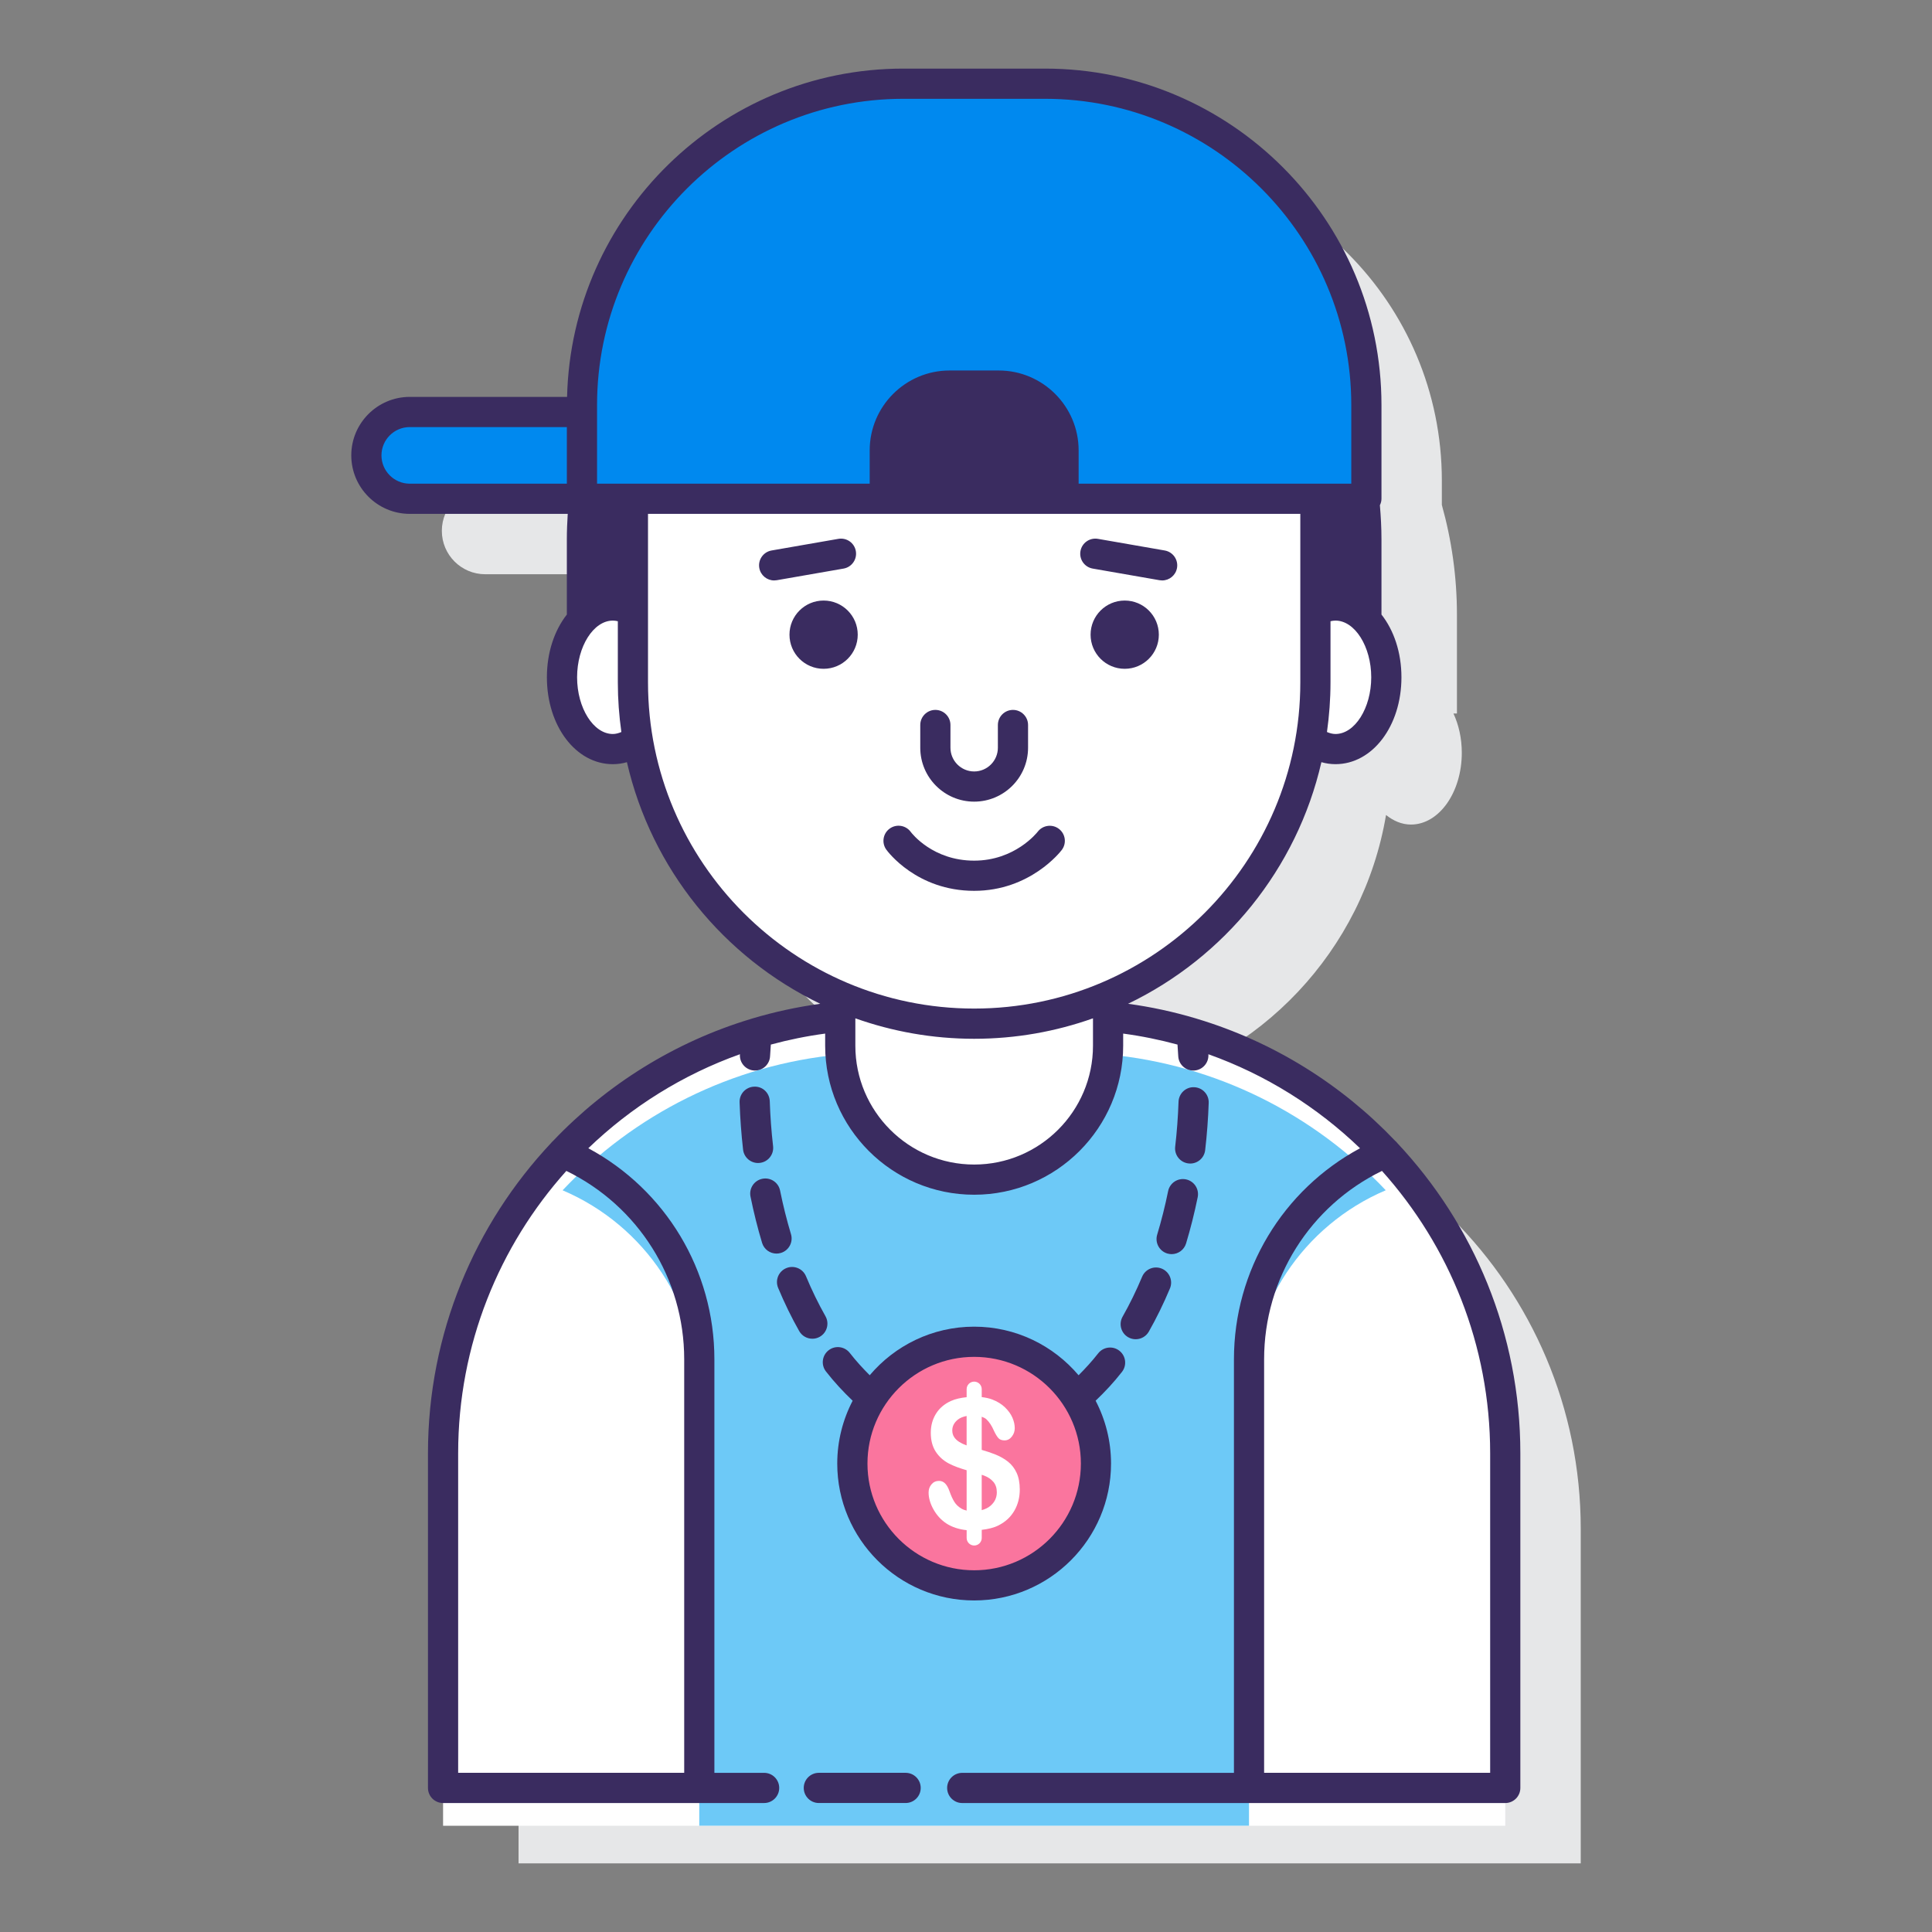
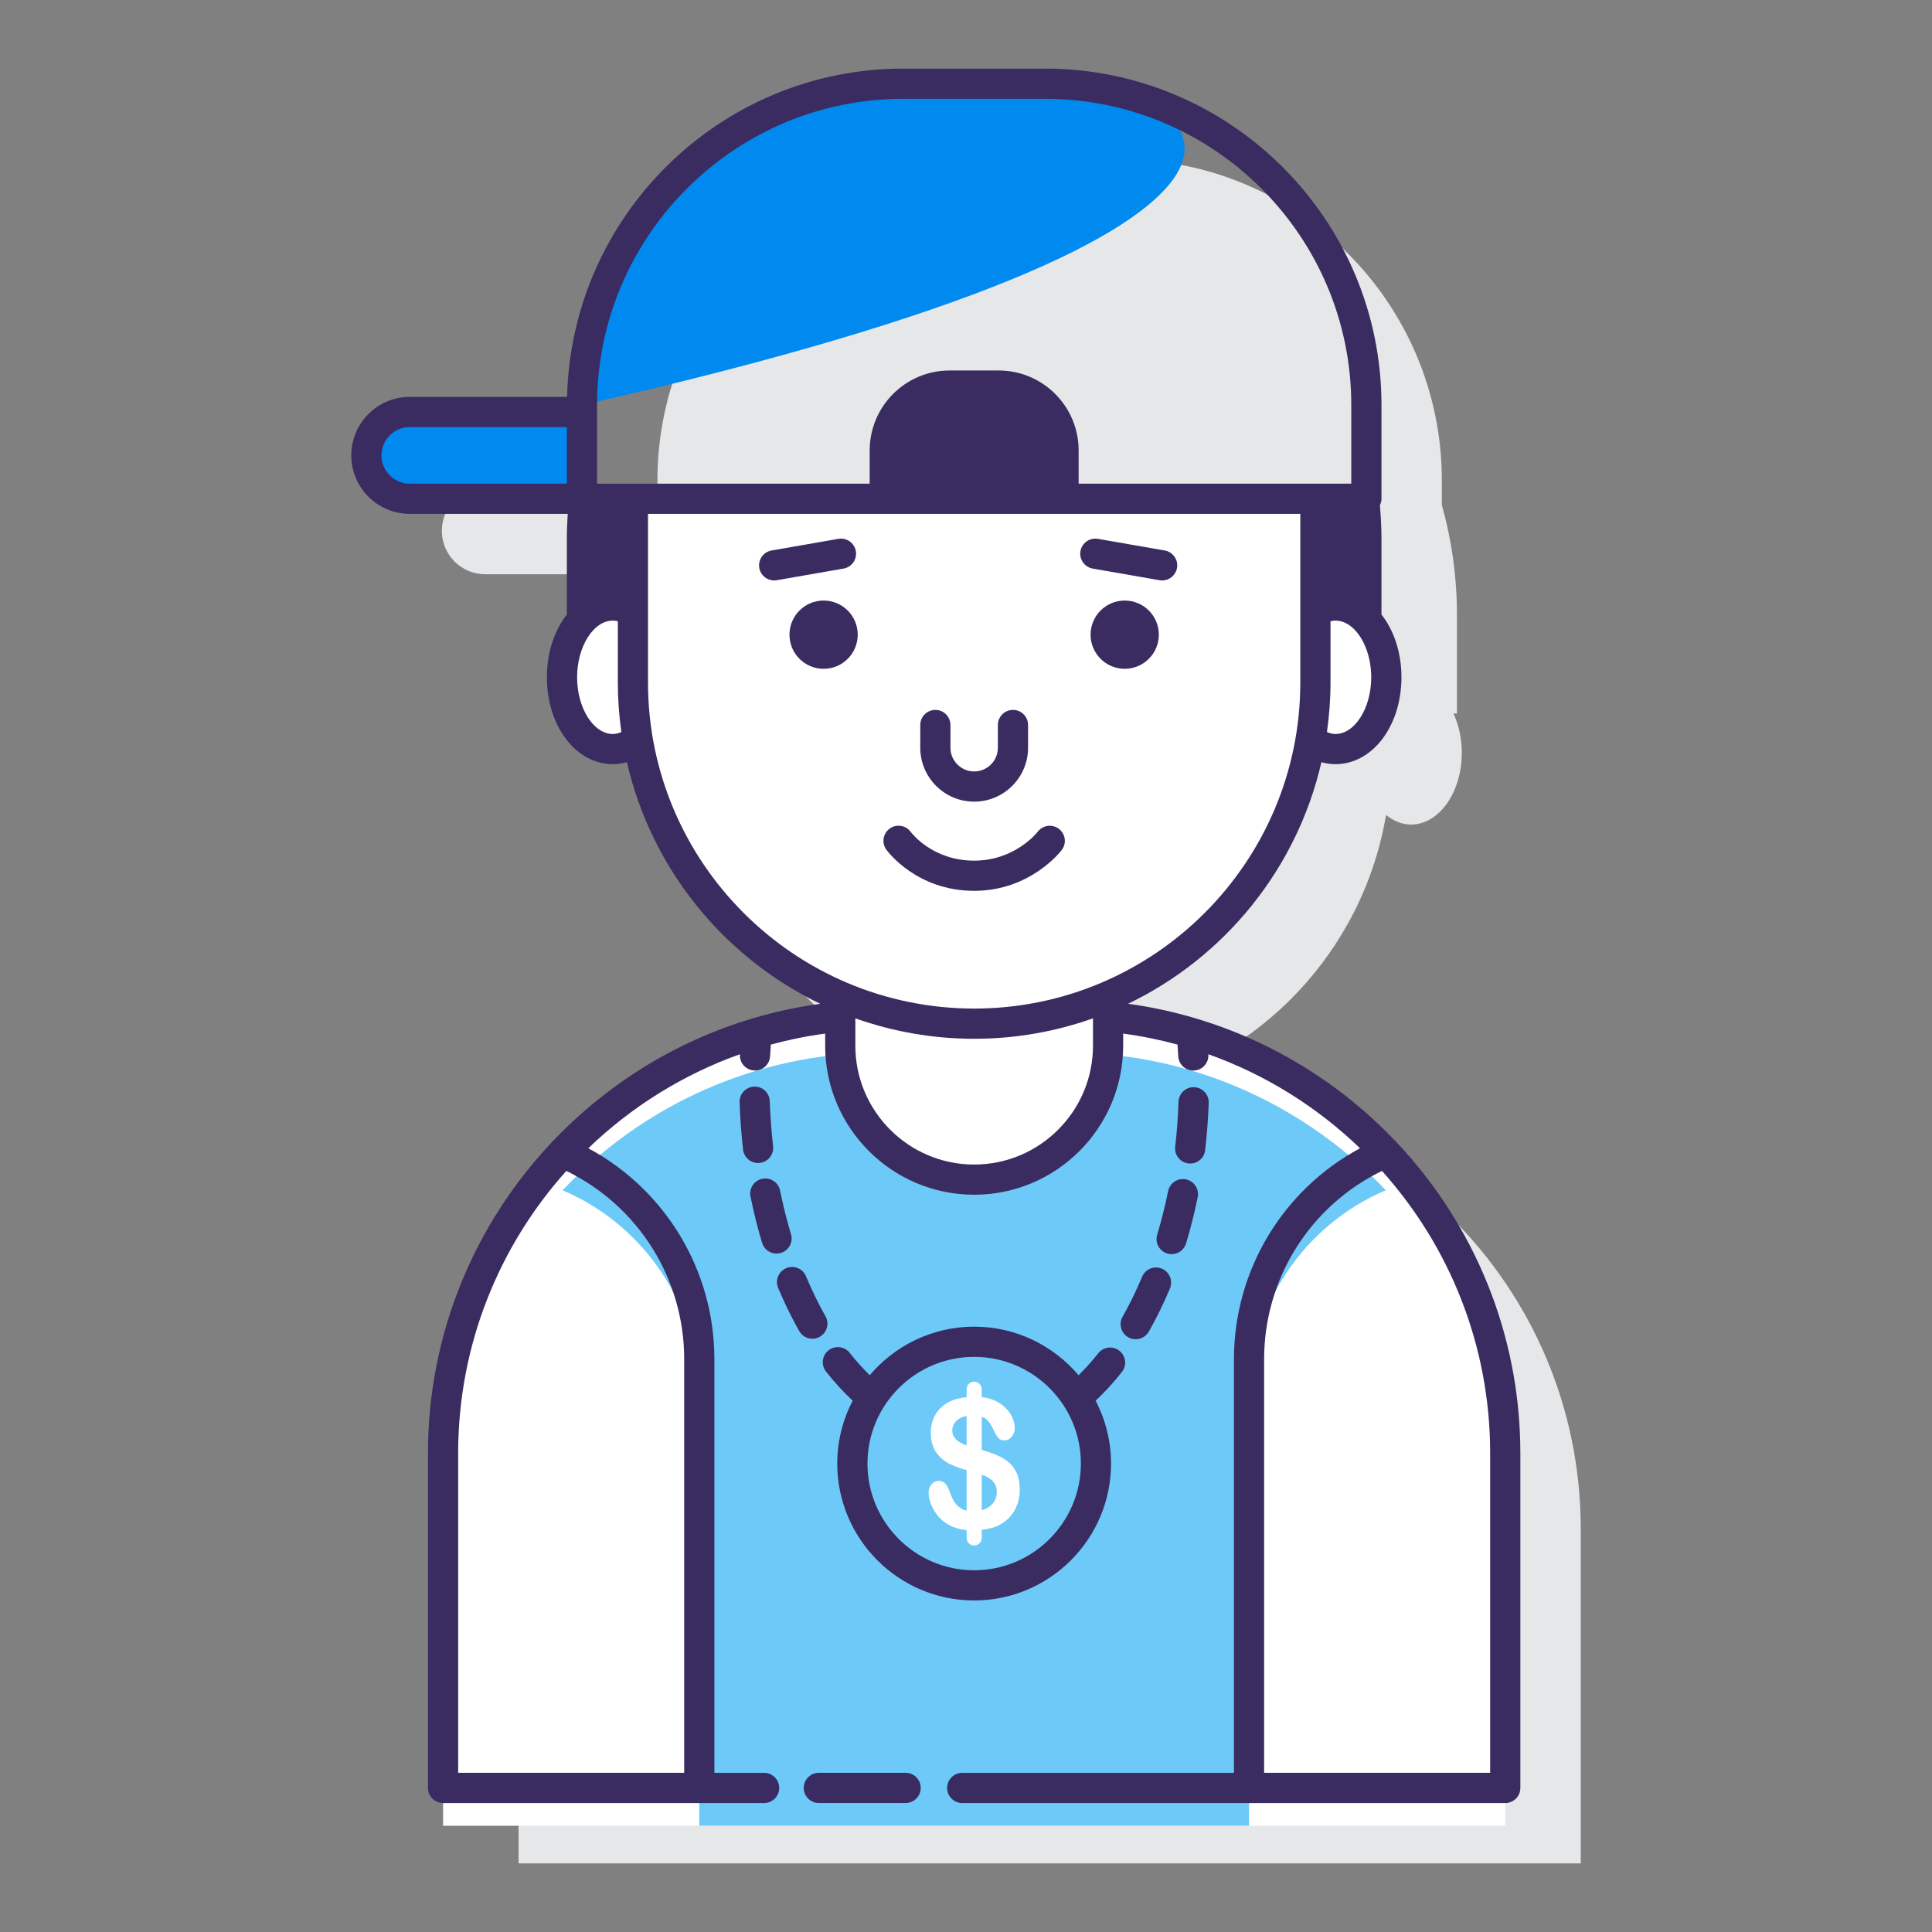
<svg xmlns="http://www.w3.org/2000/svg" version="1.1" id="Layer_1" x="0px" y="0px" viewBox="0 0 128 128" style="enable-background:new 0 0 128 128;" xml:space="preserve">
  <rect x="0" y="0" width="128" height="128" fill="#808080" stroke="none" />
  <style type="text/css">
	.st0{fill:#3A2C60;}
	.st1{fill:#E6E7E8;}
	.st2{fill:#FFFFFF;}
	.st3{fill:#FFD7E5;}
	.st4{fill:#0089EF;}
	.st5{fill:#6DC9F7;}
	.st6{fill:#FA759E;}
	.st7{fill:#D4FBFF;}
	.st8{fill:none;stroke:#3A2C60;stroke-width:2;stroke-linecap:round;stroke-linejoin:round;stroke-miterlimit:10;}
</style>
  <g>
    <path class="st1" d="M75.665,72.22h-0.954c8.79-2.057,15.602-9.239,17.117-18.225c0.49,0.392,1.048,0.634,1.651,0.634   c1.861,0,3.369-2.13,3.369-4.757c0-0.962-0.206-1.854-0.553-2.602h0.231v-6.543c0-2.521-0.353-4.959-1-7.274v-1.615   c0-11.76-9.533-21.293-21.293-21.293h-9.384c-11.76,0-21.293,9.533-21.293,21.293v0.457H32.148c-1.588,0-2.875,1.287-2.875,2.875   s1.287,2.875,2.875,2.875h10.541c-0.087,0.882-0.133,1.777-0.133,2.682v6.543h0.231c-0.348,0.748-0.553,1.64-0.553,2.602   c0,2.627,1.508,4.757,3.369,4.757c0.603,0,1.161-0.242,1.651-0.634c1.514,8.986,8.327,16.168,17.117,18.225h-0.954   c-16.05,0-29.062,13.011-29.062,29.062v22.173h70.373v-22.173C104.727,85.232,91.716,72.22,75.665,72.22z" />
    <g>
      <g>
        <path class="st2" d="M88.479,40.116c-0.473,0-0.922,0.14-1.33,0.388v4.709c0,1.289-0.114,2.552-0.321,3.782     c0.49,0.392,1.048,0.634,1.651,0.634c1.861,0,3.369-2.13,3.369-4.757S90.34,40.116,88.479,40.116z" />
        <path class="st2" d="M41.932,45.213v-4.709c-0.408-0.248-0.857-0.388-1.33-0.388c-1.861,0-3.369,2.13-3.369,4.757     s1.508,4.757,3.369,4.757c0.603,0,1.161-0.242,1.651-0.634C42.046,47.764,41.932,46.502,41.932,45.213z" />
      </g>
      <path class="st2" d="M73.413,67.353v1.928c0,4.9-3.972,8.872-8.872,8.872c-4.9,0-8.872-3.972-8.872-8.872v-1.928    c-14.761,1.385-26.314,13.806-26.314,28.929v22.173h70.373V96.282C99.727,81.159,88.174,68.738,73.413,67.353z" />
      <path class="st2" d="M73.384,69.856c-0.297,4.631-4.137,8.298-8.843,8.298c-4.706,0-8.546-3.667-8.843-8.298    c-14.775,1.371-26.343,13.798-26.343,28.931v22.173h70.373V98.787C99.727,83.654,88.159,71.227,73.384,69.856z" />
      <path class="st5" d="M73.384,69.858c-0.298,4.63-4.138,8.296-8.843,8.296c-4.705,0-8.544-3.666-8.843-8.296    c-7.241,0.673-13.709,4-18.425,9.002c5.491,2.339,9.055,7.73,9.055,13.699v28.4H82.75v-28.4c0-5.97,3.566-11.363,9.059-13.701    C87.092,73.857,80.624,70.531,73.384,69.858z" />
      <path class="st2" d="M64.541,67.821c-3.15,0-6.148-0.646-8.872-1.809v3.269c0,4.9,3.972,8.872,8.872,8.872    c4.9,0,8.872-3.972,8.872-8.872v-3.269C70.688,67.176,67.69,67.821,64.541,67.821z" />
      <path class="st2" d="M41.957,33.045c-0.014,0.326-0.025,0.654-0.025,0.984v11.184c0,12.486,10.122,22.608,22.608,22.608    s22.608-10.122,22.608-22.608V34.029c0-0.33-0.011-0.657-0.025-0.984H41.957z" />
-       <path class="st4" d="M69.233,5.545h-9.384c-11.76,0-21.293,9.533-21.293,21.293v6.207h51.97v-6.207    C90.525,15.078,80.992,5.545,69.233,5.545z" />
+       <path class="st4" d="M69.233,5.545h-9.384c-11.76,0-21.293,9.533-21.293,21.293v6.207v-6.207    C90.525,15.078,80.992,5.545,69.233,5.545z" />
      <path class="st4" d="M38.556,33.045H27.148c-1.588,0-2.875-1.287-2.875-2.875v0c0-1.588,1.287-2.875,2.875-2.875h11.408V33.045z" />
      <g>
-         <circle class="st6" cx="64.541" cy="96.965" r="8.07" />
        <g>
          <path class="st0" d="M60,117.454h-5.75c-0.552,0-1,0.448-1,1s0.448,1,1,1H60c0.552,0,1-0.448,1-1S60.552,117.454,60,117.454z" />
          <path class="st0" d="M92.579,75.735c-0.045-0.055-0.089-0.106-0.144-0.15c-3.556-3.736-8.058-6.561-13.121-8.085      c-0.032-0.012-0.063-0.021-0.096-0.03c-1.452-0.432-2.948-0.759-4.482-0.967c6.39-3.072,11.187-8.94,12.81-16.007      c0.3,0.085,0.612,0.132,0.934,0.132c2.45,0,4.369-2.528,4.369-5.756c0-1.651-0.504-3.117-1.323-4.157v-4.989      c0-0.76-0.042-1.51-0.105-2.253c0.063-0.131,0.105-0.273,0.105-0.428v-6.208c0-12.292-10-22.292-22.293-22.292h-9.384      c-12.111,0-21.989,9.708-22.279,21.75H27.148c-2.137,0-3.875,1.738-3.875,3.875s1.738,3.875,3.875,3.875h10.466      c-0.035,0.557-0.059,1.116-0.059,1.682v4.989c-0.818,1.04-1.322,2.506-1.322,4.157c0,3.228,1.919,5.756,4.369,5.756      c0.322,0,0.633-0.047,0.933-0.132c1.623,7.066,6.419,12.934,12.81,16.007c-1.534,0.209-3.03,0.536-4.482,0.967      c-0.034,0.009-0.066,0.018-0.099,0.031c-5.062,1.524-9.564,4.349-13.119,8.085c-0.054,0.043-0.098,0.093-0.142,0.148      c-5.049,5.378-8.149,12.606-8.149,20.548v22.172c0,0.552,0.448,1,1,1h21.271c0.552,0,1-0.448,1-1s-0.448-1-1-1H47.33v-27.4      c0-5.891-3.237-11.227-8.353-13.981c2.843-2.735,6.257-4.878,10.046-6.229c-0.001,0.011-0.002,0.022-0.002,0.033      c-0.026,0.551,0.4,1.02,0.952,1.046c0.016,0,0.032,0.001,0.048,0.001c0.53,0,0.973-0.417,0.998-0.953      c0.012-0.257,0.034-0.511,0.051-0.766c1.172-0.318,2.372-0.564,3.599-0.728v0.804c0,5.443,4.429,9.872,9.872,9.872      s9.872-4.429,9.872-9.872v-0.804c1.227,0.164,2.427,0.41,3.599,0.728c0.017,0.255,0.038,0.508,0.05,0.766      c0.025,0.536,0.467,0.954,0.998,0.954c0.016,0,0.032,0,0.047-0.001c0.552-0.026,0.978-0.494,0.953-1.045      c-0.001-0.011-0.002-0.023-0.002-0.034c3.79,1.35,7.204,3.494,10.047,6.229c-5.116,2.754-8.353,8.09-8.353,13.981v27.4H63.75      c-0.552,0-1,0.448-1,1s0.448,1,1,1h35.977c0.552,0,1-0.448,1-1V96.282C100.727,88.34,97.627,81.113,92.579,75.735z       M88.479,48.629c-0.195,0-0.382-0.054-0.564-0.131c0.15-1.074,0.234-2.17,0.234-3.285v-4.055      c0.108-0.025,0.218-0.042,0.33-0.042c1.284,0,2.369,1.72,2.369,3.757C90.848,46.909,89.763,48.629,88.479,48.629z       M39.556,26.838c0-11.189,9.104-20.292,20.293-20.292h9.384c11.189,0,20.293,9.103,20.293,20.292v5.208H71.462v-2.206      c0-2.919-2.375-5.294-5.294-5.294h-3.255c-2.919,0-5.294,2.375-5.294,5.294v2.206H39.556v-4.75V26.838z M25.273,30.17      c0-1.034,0.841-1.875,1.875-1.875h10.408v3.75H27.148C26.114,32.045,25.273,31.204,25.273,30.17z M40.603,48.629      c-1.284,0-2.369-1.72-2.369-3.756c0-2.037,1.085-3.757,2.369-3.757c0.112,0,0.221,0.017,0.33,0.042v4.055      c0,1.115,0.083,2.211,0.234,3.285C40.984,48.575,40.798,48.629,40.603,48.629z M42.932,45.213V34.045h15.687h11.843h15.687      v11.167c0,11.915-9.693,21.608-21.608,21.608S42.932,57.128,42.932,45.213z M45.33,90.054v27.4H30.354V96.282      c0-7.182,2.715-13.738,7.168-18.706C42.286,79.895,45.33,84.713,45.33,90.054z M64.541,77.154c-4.341,0-7.872-3.531-7.872-7.872      v-1.815c2.464,0.874,5.112,1.355,7.872,1.355s5.408-0.48,7.872-1.355v1.815C72.413,73.622,68.881,77.154,64.541,77.154z       M98.727,117.454H83.751v-27.4c0-5.341,3.044-10.159,7.808-12.478c4.453,4.968,7.168,11.524,7.168,18.706V117.454z" />
          <path class="st0" d="M54.566,39.788c-1.249,0-2.261,1.012-2.261,2.261c0,1.249,1.012,2.261,2.261,2.261      c1.249,0,2.261-1.012,2.261-2.261C56.827,40.8,55.815,39.788,54.566,39.788z" />
          <path class="st0" d="M74.515,39.788c-1.249,0-2.261,1.012-2.261,2.261c0,1.249,1.012,2.261,2.261,2.261      c1.249,0,2.261-1.012,2.261-2.261C76.776,40.8,75.764,39.788,74.515,39.788z" />
          <path class="st0" d="M64.541,53.111c1.969,0,3.571-1.602,3.571-3.571v-1.507c0-0.552-0.448-1-1-1s-1,0.448-1,1v1.507      c0,0.866-0.705,1.571-1.571,1.571s-1.571-0.705-1.571-1.571v-1.507c0-0.552-0.448-1-1-1s-1,0.448-1,1v1.507      C60.97,51.509,62.572,53.111,64.541,53.111z" />
          <path class="st0" d="M72.396,37.67l4.427,0.771c0.058,0.01,0.116,0.015,0.173,0.015c0.477,0,0.899-0.342,0.984-0.828      c0.095-0.544-0.27-1.062-0.813-1.157l-4.427-0.771c-0.546-0.093-1.062,0.27-1.157,0.813      C71.487,37.057,71.852,37.575,72.396,37.67z" />
          <path class="st0" d="M56.702,36.513c-0.095-0.543-0.606-0.906-1.157-0.813l-4.427,0.771c-0.544,0.095-0.908,0.613-0.813,1.157      c0.085,0.486,0.507,0.828,0.984,0.828c0.057,0,0.115-0.005,0.173-0.015l4.427-0.771C56.432,37.575,56.796,37.057,56.702,36.513z      " />
          <path class="st0" d="M70.347,56.31c0.332-0.438,0.246-1.06-0.19-1.395c-0.436-0.334-1.063-0.251-1.4,0.182      c-0.061,0.079-1.525,1.923-4.216,1.923c-2.742,0-4.132-1.811-4.202-1.904c-0.325-0.444-0.947-0.542-1.393-0.221      c-0.448,0.323-0.549,0.948-0.226,1.396c0.081,0.112,2.013,2.729,5.82,2.729C68.251,59.02,70.264,56.421,70.347,56.31z" />
          <path class="st0" d="M50.489,82.341c0.13,0.433,0.527,0.712,0.957,0.712c0.095,0,0.192-0.014,0.289-0.043      c0.529-0.159,0.829-0.717,0.669-1.246c-0.279-0.93-0.522-1.9-0.721-2.884c-0.109-0.542-0.633-0.893-1.178-0.782      c-0.542,0.109-0.892,0.637-0.782,1.178C49.934,80.321,50.192,81.352,50.489,82.341z" />
          <path class="st0" d="M50.34,77.045c0.548-0.063,0.942-0.559,0.879-1.108c-0.113-0.979-0.187-1.98-0.22-2.977      c-0.019-0.552-0.471-0.993-1.033-0.966c-0.552,0.019-0.985,0.481-0.966,1.033c0.035,1.051,0.113,2.106,0.231,3.139      c0.059,0.51,0.491,0.886,0.992,0.886C50.262,77.051,50.301,77.049,50.34,77.045z" />
          <path class="st0" d="M54.312,88.565c0.48-0.272,0.649-0.882,0.377-1.363c-0.468-0.827-0.902-1.717-1.29-2.647      c-0.212-0.51-0.797-0.751-1.308-0.538c-0.51,0.213-0.75,0.798-0.538,1.308c0.419,1.003,0.888,1.966,1.396,2.862      c0.184,0.325,0.522,0.507,0.871,0.507C53.987,88.695,54.156,88.654,54.312,88.565z" />
          <path class="st0" d="M72.758,89.662c-0.414,0.529-0.852,1.004-1.299,1.452c-1.665-1.966-4.147-3.219-6.919-3.219      c-2.772,0-5.254,1.253-6.919,3.219c-0.455-0.456-0.901-0.94-1.321-1.479c-0.34-0.436-0.968-0.515-1.403-0.175      c-0.436,0.339-0.514,0.967-0.175,1.403c0.556,0.714,1.154,1.352,1.768,1.939c-0.648,1.248-1.02,2.661-1.02,4.162      c0,5.001,4.068,9.07,9.069,9.07s9.07-4.069,9.07-9.07c0-1.501-0.372-2.915-1.021-4.163c0.606-0.578,1.196-1.205,1.745-1.909      c0.34-0.435,0.263-1.063-0.173-1.403C73.727,89.15,73.099,89.226,72.758,89.662z M64.541,104.035      c-3.898,0-7.069-3.171-7.069-7.07c0-3.898,3.171-7.069,7.069-7.069c3.898,0,7.07,3.171,7.07,7.069      C71.61,100.863,68.439,104.035,64.541,104.035z" />
          <path class="st0" d="M75.668,84.588c-0.39,0.931-0.825,1.821-1.294,2.646c-0.272,0.48-0.104,1.091,0.375,1.364      c0.156,0.088,0.326,0.13,0.493,0.13c0.348,0,0.686-0.182,0.871-0.506c0.508-0.895,0.979-1.857,1.399-2.861      c0.213-0.509-0.027-1.095-0.536-1.309S75.881,84.079,75.668,84.588z" />
          <path class="st0" d="M78.853,77.088c0.5,0,0.933-0.375,0.992-0.885c0.12-1.032,0.199-2.088,0.235-3.138      c0.019-0.552-0.413-1.015-0.965-1.034c-0.551-0.026-1.015,0.413-1.034,0.965c-0.034,0.997-0.109,1.998-0.222,2.976      c-0.064,0.549,0.33,1.045,0.878,1.108C78.775,77.086,78.814,77.088,78.853,77.088z" />
          <path class="st0" d="M77.391,78.916c-0.2,0.984-0.444,1.955-0.725,2.884c-0.159,0.529,0.14,1.087,0.668,1.247      c0.097,0.029,0.194,0.043,0.29,0.043c0.429,0,0.827-0.279,0.957-0.711c0.298-0.988,0.557-2.019,0.77-3.063      c0.11-0.542-0.239-1.069-0.78-1.18C78.031,78.026,77.501,78.375,77.391,78.916z" />
        </g>
      </g>
      <path class="st2" d="M67.356,97.583c-0.136-0.299-0.327-0.546-0.57-0.741s-0.539-0.361-0.887-0.498    c-0.261-0.103-0.552-0.196-0.858-0.286v-2.194c0.119,0.044,0.232,0.093,0.312,0.168c0.193,0.182,0.359,0.435,0.498,0.759    c0.107,0.227,0.207,0.39,0.298,0.489c0.091,0.1,0.226,0.149,0.402,0.149c0.193,0,0.355-0.083,0.485-0.249    c0.13-0.166,0.194-0.353,0.194-0.56c0-0.227-0.052-0.459-0.155-0.697c-0.104-0.238-0.268-0.466-0.493-0.683    c-0.225-0.217-0.507-0.391-0.848-0.521c-0.205-0.079-0.441-0.126-0.692-0.157v-0.526c0-0.276-0.224-0.5-0.5-0.5    s-0.5,0.224-0.5,0.5v0.531c-0.381,0.041-0.738,0.113-1.043,0.252c-0.432,0.197-0.762,0.479-0.99,0.847s-0.342,0.787-0.342,1.26    c0,0.496,0.108,0.911,0.324,1.245c0.216,0.334,0.508,0.598,0.876,0.791c0.321,0.168,0.721,0.314,1.175,0.445v2.673    c-0.129-0.03-0.244-0.072-0.343-0.13c-0.204-0.119-0.362-0.271-0.475-0.454s-0.217-0.412-0.313-0.686    c-0.08-0.23-0.176-0.404-0.288-0.521s-0.25-0.176-0.412-0.176c-0.201,0-0.366,0.075-0.495,0.226    c-0.13,0.15-0.194,0.331-0.194,0.542c0,0.363,0.108,0.737,0.324,1.122c0.216,0.385,0.497,0.692,0.843,0.923    c0.374,0.246,0.826,0.395,1.354,0.452v0.516c0,0.276,0.224,0.5,0.5,0.5s0.5-0.224,0.5-0.5v-0.538    c0.413-0.048,0.799-0.134,1.125-0.302c0.457-0.234,0.803-0.559,1.04-0.973s0.355-0.881,0.355-1.4    C67.561,98.248,67.493,97.882,67.356,97.583z M63.999,95.746c-0.149-0.051-0.295-0.121-0.441-0.211    c-0.145-0.09-0.259-0.197-0.342-0.322s-0.125-0.273-0.125-0.445c0-0.277,0.122-0.515,0.366-0.712    c0.158-0.128,0.361-0.199,0.584-0.244v1.948C64.029,95.756,64.009,95.75,63.999,95.746z M65.614,99.769    c-0.161,0.136-0.357,0.223-0.573,0.282v-2.342c0.056,0.02,0.124,0.04,0.174,0.059c0.244,0.094,0.443,0.229,0.597,0.407    s0.23,0.409,0.23,0.694C66.042,99.229,65.899,99.528,65.614,99.769z" />
    </g>
  </g>
</svg>